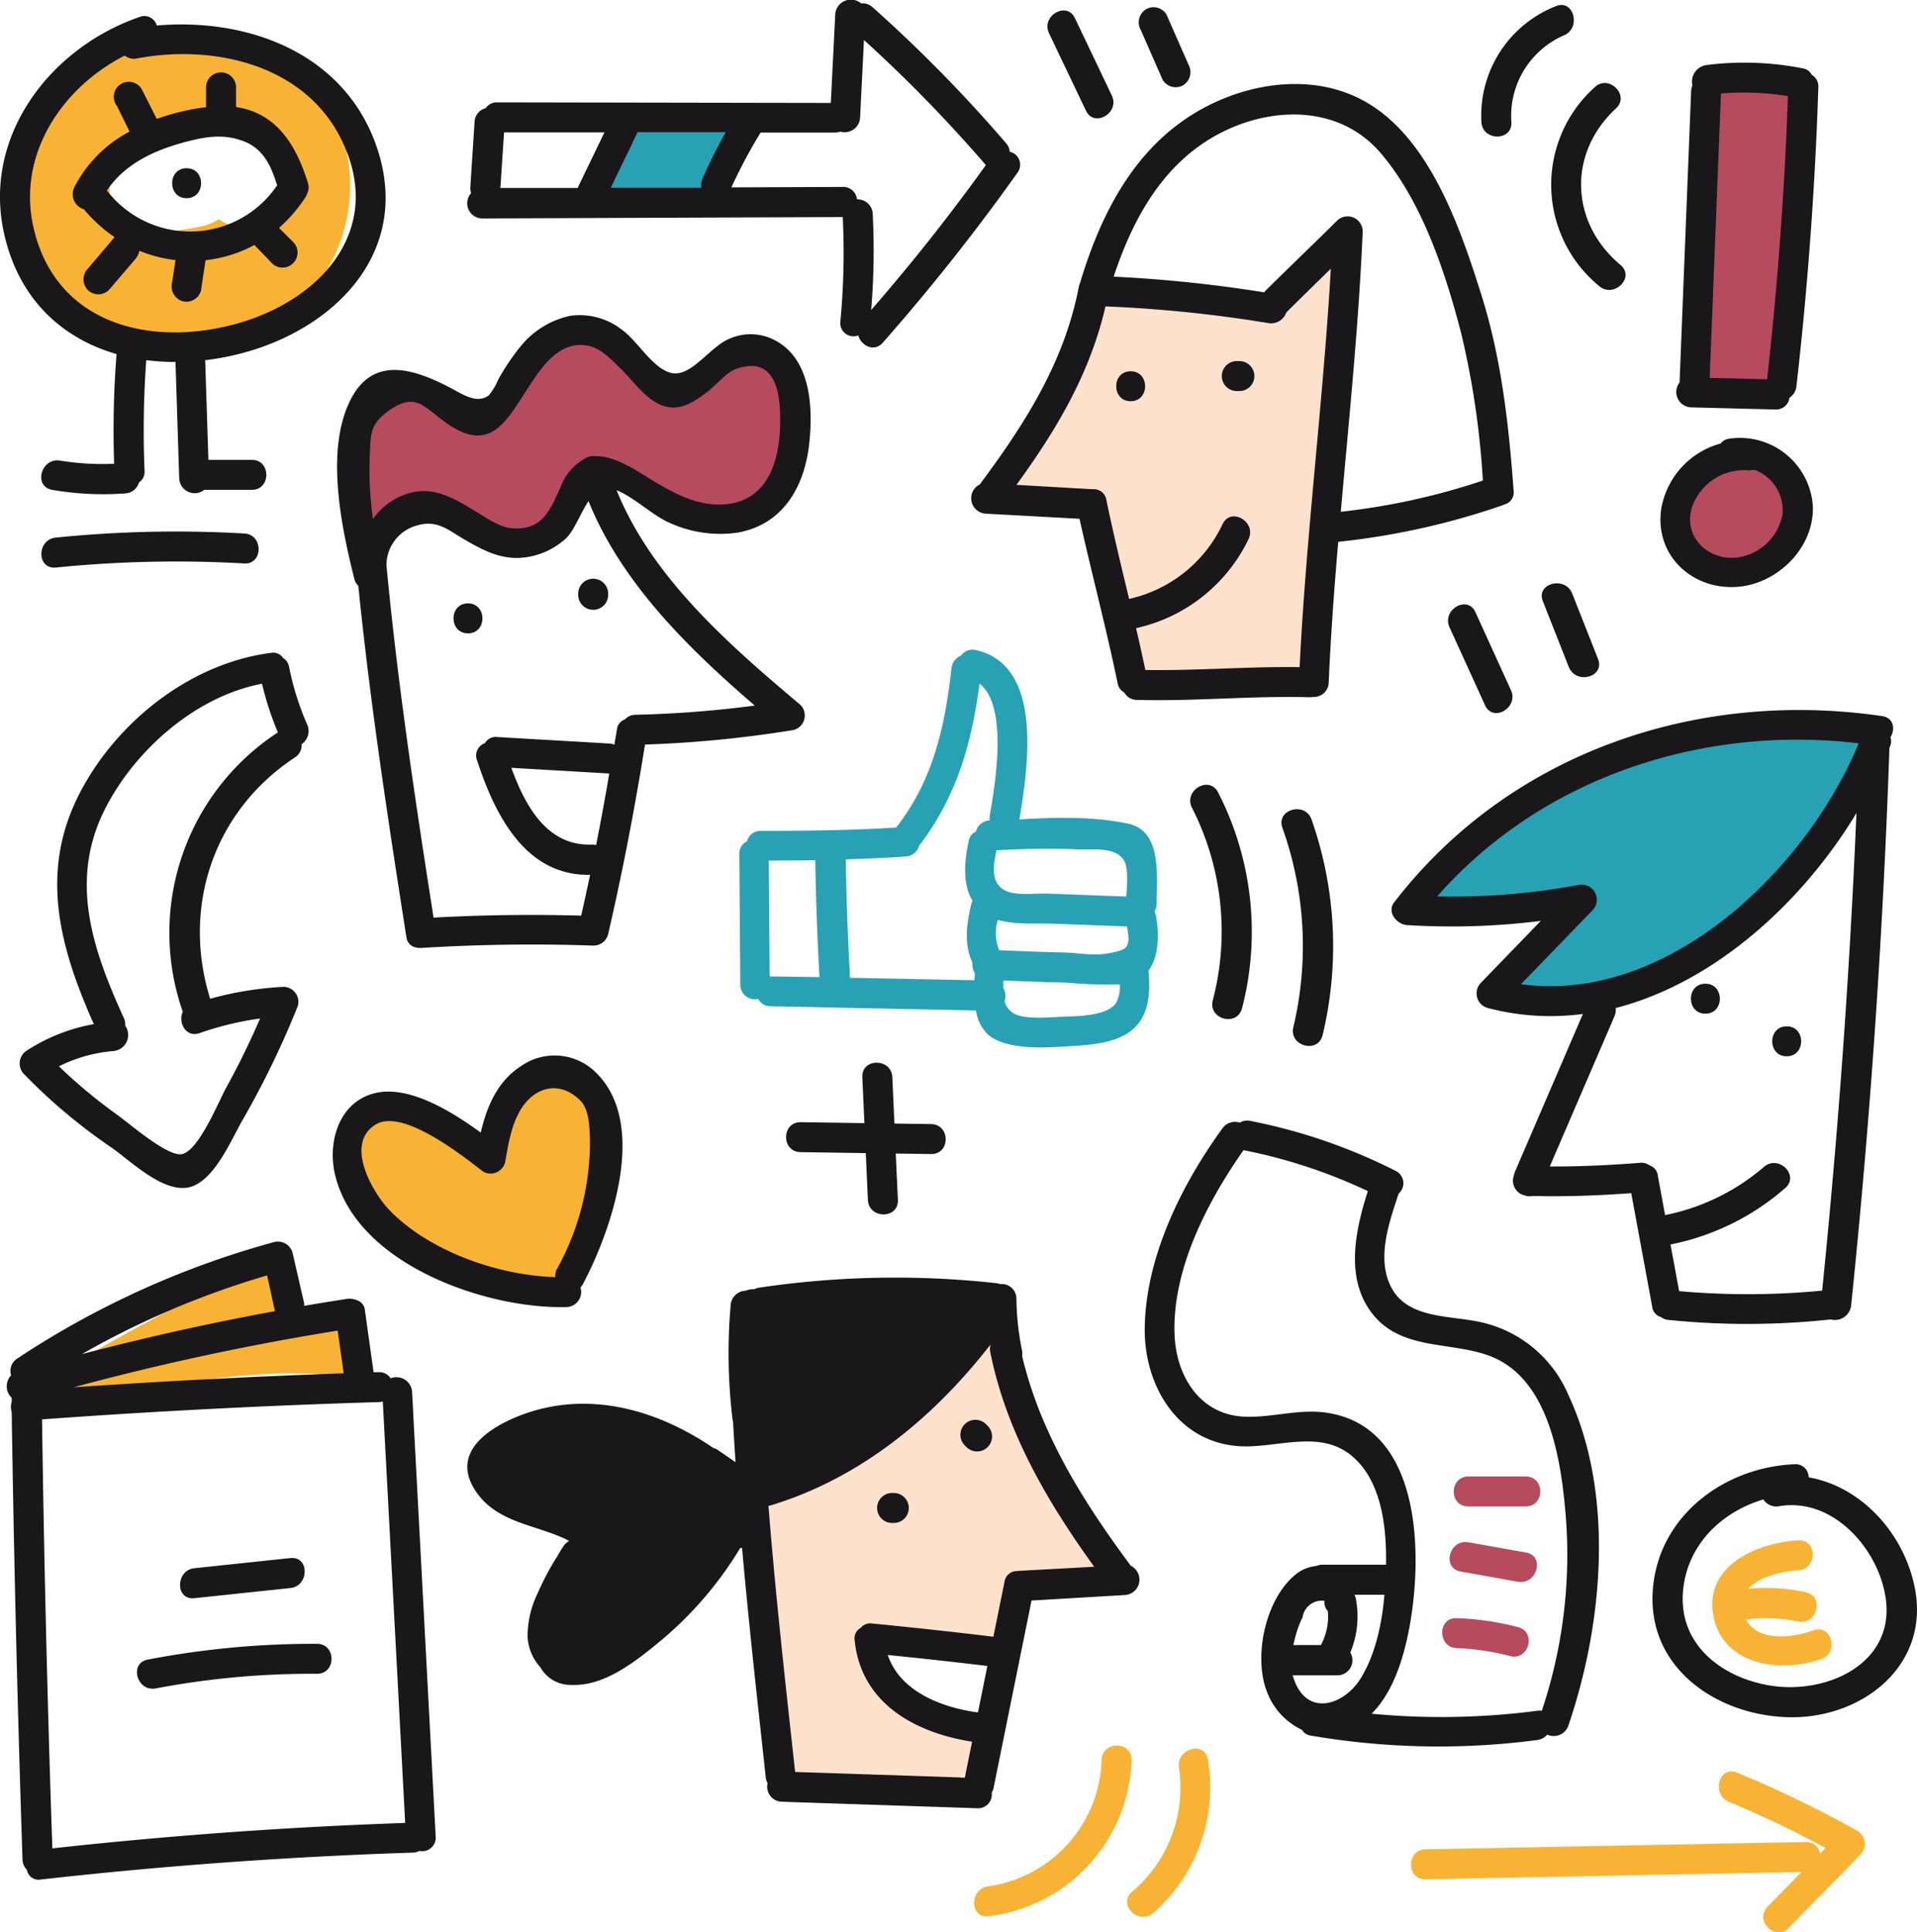
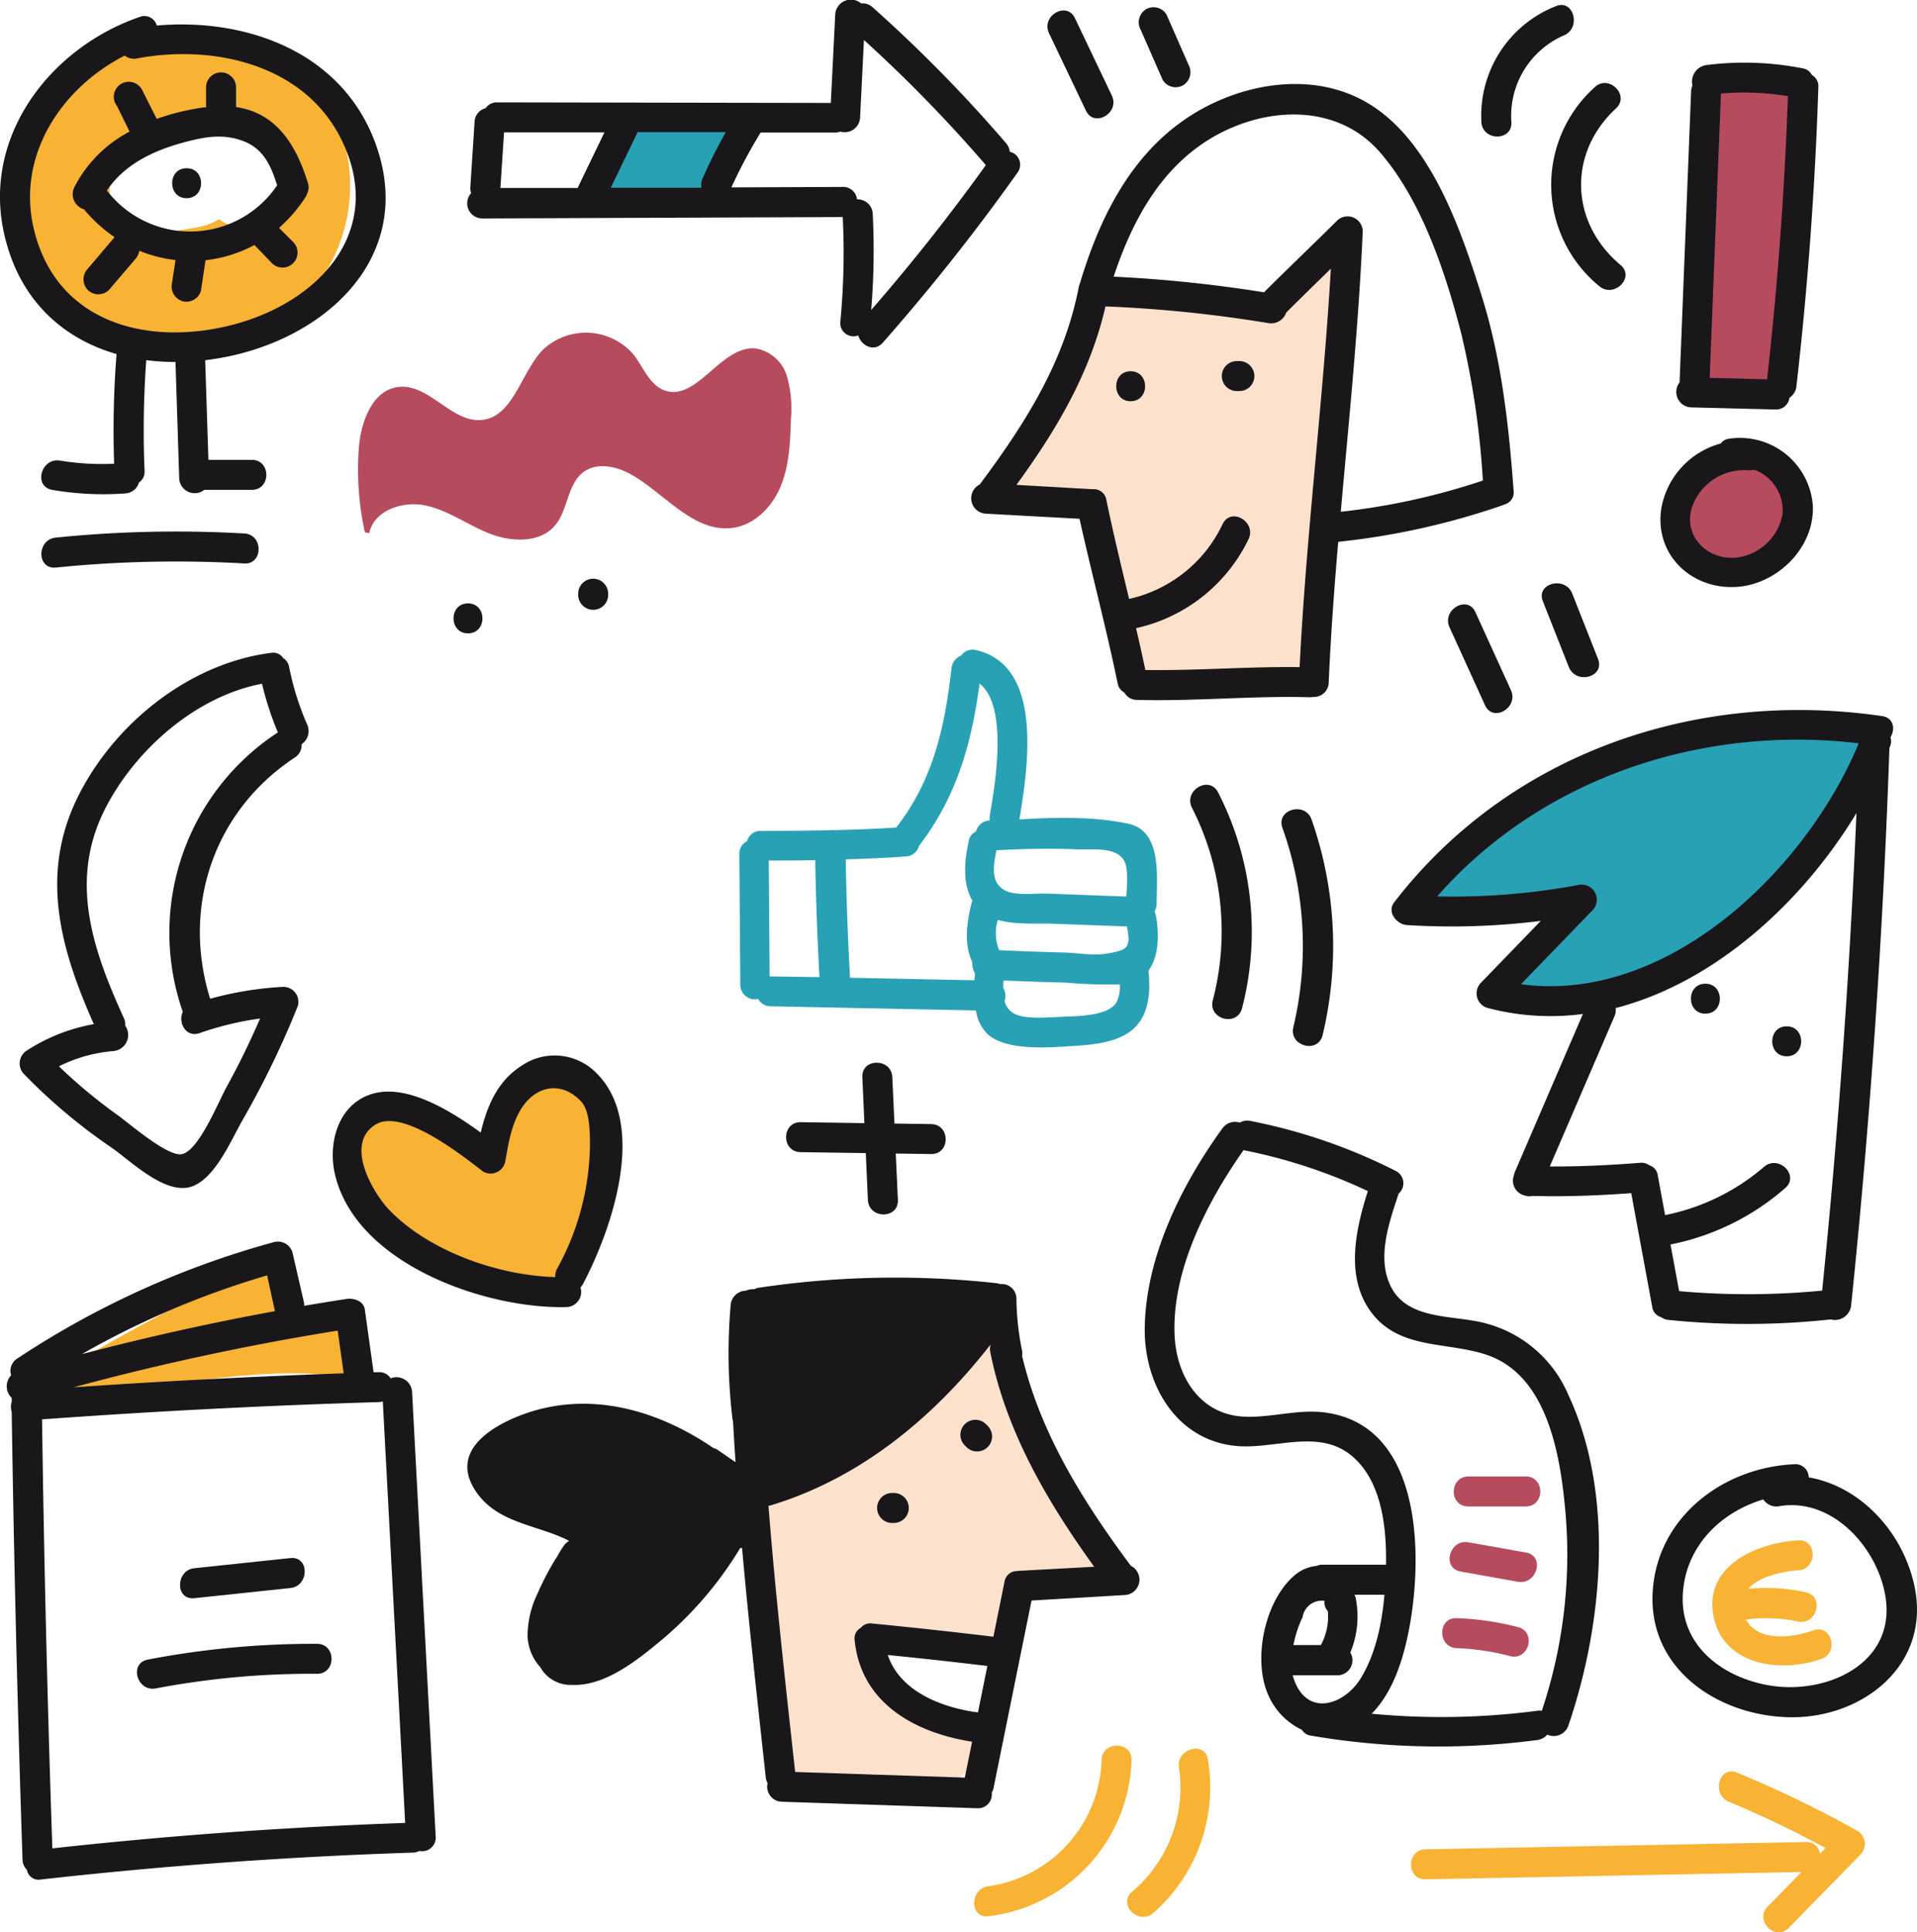
<svg xmlns="http://www.w3.org/2000/svg" viewBox="0 0 262.16 264.27">
  <defs>
    <style>.cls-1{fill:#28a1b4;}.cls-2{fill:#f8b334;}.cls-3{fill:#a41f35;opacity:0.8;}.cls-4{fill:#fce2cd;}.cls-5{fill:#1a171b;}</style>
  </defs>
  <title>Asset 40</title>
  <g id="Layer_2" data-name="Layer 2">
    <g id="Capa_1" data-name="Capa 1">
      <path class="cls-1" d="M86.33,16.91a43.77,43.77,0,0,0-5.7,11L97.17,28a2.79,2.79,0,0,0,1.74-.38,2.78,2.78,0,0,0,.8-1.4l3.38-10.12q-8.55.19-17.1-.28" />
      <path class="cls-2" d="M6.82,188.38Q22.76,178.91,39.57,171l.79,8,8.24.15a63,63,0,0,0,.64,9.6c-13.52-2.93-27.58,2.27-41.34.91-.77-.08-1.79-.72-1.32-1.33" />
      <path class="cls-2" d="M77.07,176a40.77,40.77,0,0,0,4.65-19.92c-.09-3.39-1.06-7.38-4.24-8.56-2.42-.9-5.22.33-6.91,2.28s-2.52,4.49-3.3,6.95q-7.18-3.38-14.62-6.18a2.44,2.44,0,0,0-1.6-.21,2.21,2.21,0,0,0-1,.92,11.89,11.89,0,0,0,2,15.34c3.86,3.24,8.38,6.88,13.25,8.16,4.19,1.11,9.06-.28,12.55,2.29" />
      <path class="cls-3" d="M233.34,13.15l-3.25,41a53.44,53.44,0,0,1,13,1.51A248.14,248.14,0,0,0,246,13.84c0-1.68-.31-3.72-1.86-4.35a4.25,4.25,0,0,0-2.31,0,87.36,87.36,0,0,0-9.37,2.18" />
      <path class="cls-3" d="M237.72,62.66A14.36,14.36,0,0,0,230,65.31a4.89,4.89,0,0,0-2.27,3.12,5.75,5.75,0,0,0,.65,2.88,15.18,15.18,0,0,0,2.83,4.85A7.85,7.85,0,1,0,236,62.87" />
      <path class="cls-2" d="M41.56,9.73A19.55,19.55,0,0,0,23.64,4.63,19.48,19.48,0,0,0,9.23,10,24.52,24.52,0,0,0,2.11,27.61c0,5,1.43,10.22,4.93,13.81,4.18,4.29,10.52,5.63,16.5,6a30.28,30.28,0,0,0,6.84-.2c8.58-1.42,15.48-9,17.09-17.56A22.52,22.52,0,0,0,41.56,9.73ZM38.33,28.19c-1.64,2.59-5.68,3.8-8.28,1.86l-.1-.08a6.51,6.51,0,0,1-1.82.84c-1.95.55-4,.63-5.93,1.19-6.72,1.91-10-7.9-4.24-11.12s12.78-5.22,18.5-1C39.08,21.84,40.18,25.27,38.33,28.19Z" />
      <path class="cls-4" d="M135.59,179.54A200.81,200.81,0,0,1,111,198.74c-2.93,1.94-6.08,4-7.41,7.26-.94,2.3-.83,4.88-.66,7.36a215.22,215.22,0,0,0,3.68,27.52,3.67,3.67,0,0,0,.76,1.87,3.72,3.72,0,0,0,2.44.83c4.41.39,8.82.79,13.24,1,2.74.12,5.66.13,8-1.33s3.55-4.94,1.78-7l-8.05-4c-3.19-1.59-6.95-4.37-5.94-7.79a77.61,77.61,0,0,0,18.43,1,32.16,32.16,0,0,0,2.4-9.36A60.87,60.87,0,0,0,153,215.7a97.35,97.35,0,0,1-17.52-36.52" />
      <path class="cls-5" d="M122,208.31h.23a2,2,0,0,0,0-4.1H122a2,2,0,0,0,0,4.1Z" />
      <path class="cls-5" d="M153.8,218.17a2.11,2.11,0,0,0,.85-4c-6.47-8.7-12.37-18.07-14.87-28.7a2.17,2.17,0,0,0,0-.7,37.26,37.26,0,0,1-.78-7.13,2,2,0,0,0-2.22-2,2.25,2.25,0,0,0-.54-.13,126.25,126.25,0,0,0-32.44.62,2,2,0,0,0-.64.21,2.44,2.44,0,0,0-1.16.2,2.12,2.12,0,0,0-2.08,2,75.77,75.77,0,0,0,.25,15.54,2.28,2.28,0,0,0,.08.35q.15,2.79.34,5.57l-2.45-1.69a1.59,1.59,0,0,0-.56-.24c-8-5.47-17.87-8.18-27.33-4.1-4,1.74-8.22,4.91-5.45,9.58,2.89,4.86,8.58,4.91,13,7.19l-.05.08a2.16,2.16,0,0,0-.66.62,14.43,14.43,0,0,0-.88,1.45l-.14.2a36.73,36.73,0,0,0-2.52,4.79,13.43,13.43,0,0,0-1.4,6,6.74,6.74,0,0,0,1.75,4.17,4.73,4.73,0,0,0,4.27,2.41c4.6.21,9-3.41,12.34-6.17A50.52,50.52,0,0,0,101.07,212a2.18,2.18,0,0,0,.11-.23l.3-.06c.93,10.47,2.1,20.92,3.24,31.37a2.19,2.19,0,0,0,.25.82,2.06,2.06,0,0,0,1.94,2.54l26.71.89a1.88,1.88,0,0,0,2-2.14,2,2,0,0,0,.26-.65q2.59-12.81,5.19-25.62Zm-66.7-10.94s0-.09,0-.14h0Zm46.64,27c-5-.68-10.67-2.88-12.33-7.86q6.82.68,13.62,1.5Zm5.37-19.34a1.71,1.71,0,0,0-1.74,1.47l-1.52,7.51q-8.28-1-16.59-1.81a1.67,1.67,0,0,0-1.54.59,1.63,1.63,0,0,0-.84,1.72c.87,8.63,8.31,12.65,16.06,13.86l-1,4.91-23.2-.77c-1.33-12.13-2.69-24.27-3.65-36.43l.19,0c12.31-3.69,22.36-12,30.15-22l0,.14a2.16,2.16,0,0,0,0,.87c2.16,10.84,7.8,20.48,14.21,29.35l-10.33.56Z" />
      <path class="cls-5" d="M134.84,194.8a2,2,0,1,0-2.9,2.9l.23.23a2,2,0,0,0,2.9-2.9Z" />
      <path class="cls-3" d="M49.9,72.81a39.7,39.7,0,0,1-.83-11.48c.27-3.64,1.87-8.05,5.5-8.41,4.17-.42,7.25,5,11.41,4.51S71.2,51.2,74.08,48a8.58,8.58,0,0,1,12.59.53c1.31,1.7,2.1,4,4.1,4.83,4.49,1.76,7.78-6.15,12.58-5.7a5.42,5.42,0,0,1,4.25,3.75,15.93,15.93,0,0,1,.56,5.92c-.09,3-.2,6.17-1.32,9s-3.48,5.38-6.49,5.85C95,73,91.11,67.69,86.48,65c-2-1.19-4.75-1.84-6.66-.45-2.26,1.65-2.11,5.17-3.91,7.31C73.86,74.3,70,74.16,67,73s-5.63-3.17-8.76-3.85-7.1.64-7.74,3.77" />
      <path class="cls-5" d="M79.07,81.21v.15a2,2,0,0,0,4.1,0v-.15a2,2,0,1,0-4.1,0Z" />
      <path class="cls-5" d="M64,82.53c-2.64,0-2.64,4.1,0,4.1S66.63,82.53,64,82.53Z" />
-       <path class="cls-5" d="M105.28,46.22a7.13,7.13,0,0,0-5.61.15c-2.69,1.15-5.25,5.4-8,4.61-2.54-.73-4.51-4.41-6.7-5.94a9.36,9.36,0,0,0-7-1.84,11.94,11.94,0,0,0-6.73,4.12,31,31,0,0,0-3.1,4.59,8.72,8.72,0,0,1-1.29,2.16c-1.66,1.24-3.57-.15-5.37-1.08-4.82-2.5-10.47-4.44-13.56,1.73-3.46,6.89-1.24,17.33.52,24.4a1.93,1.93,0,0,0,.56,1c1.63,16.12,4.06,32,6.58,48.07A1.6,1.6,0,0,0,57,129.61a2.1,2.1,0,0,0,.59.05c7.86-.48,15.69-.6,23.56-.32a2.07,2.07,0,0,0,2-1.5c2-8.63,3.66-17.28,5.06-26a158.48,158.48,0,0,0,20.36-2,2.06,2.06,0,0,0,.9-3.42c-9.66-8.13-20.3-17.37-25.15-29.37,2.35.93,5,3.49,7.16,4.42a16.65,16.65,0,0,0,9.4,1.38c6-1.07,8.95-5.94,9.72-11.62C111.26,56,111.05,48.59,105.28,46.22ZM81.52,115.59a2.11,2.11,0,0,0-.6-.07c-6.16.23-9.12-5.38-11-10.5l13.4.78h0C82.77,109.07,82.17,112.33,81.52,115.59Zm21.7-19.08a151.49,151.49,0,0,1-16.33,1.26,1.93,1.93,0,0,0-1.43.63,1.62,1.62,0,0,0-1.09,1.38c-.11.7-.24,1.39-.35,2.08a2.16,2.16,0,0,0-.69-.16L68,100.81a1.73,1.73,0,0,0-1.69.84A1.79,1.79,0,0,0,65.24,104c2.39,7.3,6.55,15.85,15.46,15.65-.39,1.86-.8,3.73-1.22,5.59q-10.11-.28-20.19.27c-2.51-16.06-4.91-32-6.44-48.19A5.64,5.64,0,0,1,57,71.88c2.58-.76,4,.37,6.07,1.65C65.58,75,68,76.42,71,76.31a10.19,10.19,0,0,0,6.3-2.58c1.16-1,2.05-3.48,3.18-5.19C85,79.73,94.11,88.66,103.22,96.51ZM98.94,69c-4.2.24-7.9-2.17-11.31-4.28-2.38-1.47-4.39-2.37-6.12-2.31a2.33,2.33,0,0,0-1.68.4,7.36,7.36,0,0,0-3.16,3.79c-1.35,2.92-2.34,5.83-6.34,5.68-1.92-.07-3.59-1.31-5.16-2.26-2.5-1.51-5.17-3.22-8.23-2.78A9,9,0,0,0,51,71a49.56,49.56,0,0,1-.45-8.24C50.7,59.3,50.51,58,53.42,56,56.9,53.67,58,55.69,61,57.83c6.23,4.41,8.32-.41,11.55-5.29,1.77-2.67,4.2-6.12,8.07-5.2,1.72.41,3.13,2,4.33,3.15,1.79,1.76,3.7,4.67,6.36,5.18,2.08.4,3.9-.92,5.46-2.1,1.17-.89,2.54-2.64,3.92-3.12,5.31-1.85,6,3.26,6,6.76C106.76,62.5,105.28,68.61,98.94,69Z" />
      <path class="cls-1" d="M255.39,99.3a71.16,71.16,0,0,0-50.08,12.08c-4.75,3.33-9.21,7.42-11.48,12.75a171.29,171.29,0,0,0,22.79-.31A35.14,35.14,0,0,0,205,135.51a47.27,47.27,0,0,0,52.13-36.64" />
      <path class="cls-5" d="M190.64,123.45c-1,1.33.4,3,1.77,3.08a98.22,98.22,0,0,0,18.3-.57l-8.2,8.48a2.07,2.07,0,0,0,.9,3.42,33.66,33.66,0,0,0,13.06.83l-9.39,21.81s0,.08,0,.12a2.12,2.12,0,0,0-.1.32v0a2.07,2.07,0,0,0,1.6,2.59,1.77,1.77,0,0,0,1,.05c4.49.12,9-.05,13.5-.38l2.87,15.55a1.67,1.67,0,0,0,1.19,1.4,2.1,2.1,0,0,0,1.05.39,106.2,106.2,0,0,0,22.17-.07,2.23,2.23,0,0,0,2.79-1.89q3.93-38,5.24-76.28l.08-.2a1.76,1.76,0,0,0,.06-1.25c.67-1.09.47-2.66-1.12-2.9C232.07,94.24,206.42,102.94,190.64,123.45Zm58.55,53.08a105.68,105.68,0,0,1-19.56.07l-1.18-6.38a33.82,33.82,0,0,0,15.69-7.72c2-1.73-.91-4.61-2.9-2.9a29.6,29.6,0,0,1-13.53,6.6l-1-5.42a1.67,1.67,0,0,0-1.17-1.4,1.79,1.79,0,0,0-1.26-.33c-4.1.32-8.23.52-12.34.5L220.79,139a2.14,2.14,0,0,0,.16-1.12c13.57-3.5,25.56-14.47,32.93-26.67Q252.5,143.91,249.19,176.53Zm5-74.86C247,119,228,137.35,208,134.62l9.82-10.15a2.07,2.07,0,0,0-2-3.42,93.49,93.49,0,0,1-19.28,1.56C210.85,106.33,232.83,99.13,254.19,101.67Z" />
      <path class="cls-5" d="M233.22,134.55c-2.64,0-2.64,4.1,0,4.1S235.86,134.55,233.22,134.55Z" />
      <path class="cls-5" d="M244.34,144.48c2.64,0,2.64-4.1,0-4.1S241.7,144.48,244.34,144.48Z" />
      <path class="cls-4" d="M183,32.43q-3.22,3.76-6.78,7.2a7.93,7.93,0,0,1-3.15,2.15,8.22,8.22,0,0,1-3,.1l-19.55-1.82q-7,15.17-15,29.82l13.05.66a2.88,2.88,0,0,1,3.34,3l3.84,20.72a143.81,143.81,0,0,1,24.78-1.75c-4-20.07,4.88-40.65,3.15-61" />
      <path class="cls-5" d="M152.84,93.44a1.75,1.75,0,0,0,.93,1.29,1.92,1.92,0,0,0,1.7,1c7.88.22,15.75-.58,23.63-.36a2.17,2.17,0,0,0,.53-.05,2,2,0,0,0,2.08-2c.28-6.42.75-12.82,1.3-19.21a100.86,100.86,0,0,0,22.48-5l.22-.1A1.7,1.7,0,0,0,207,67.17c-.67-9.12-1.67-18.16-4.44-26.92-2.87-9.1-7.08-21.51-16-26.43-7.77-4.29-17.81-2.22-24.77,2.69-7.51,5.29-11.56,13.72-14.12,22.3a2.22,2.22,0,0,0-.14.45c-2,10.31-7.34,18.67-13.54,27a2.11,2.11,0,0,0,.85,4l12.79.7C149.29,78.43,151.28,85.88,152.84,93.44Zm11.53-73.73c7.37-5.07,18.13-6.13,24.43,1.21,5.68,6.62,8.91,16.45,11.06,24.81a115.58,115.58,0,0,1,2.93,20A93.09,93.09,0,0,1,183.36,70c1.13-12.78,2.45-25.55,3-38.38a2.07,2.07,0,0,0-3.5-1.45c-3.31,3.3-6.7,6.51-10,9.81a187.86,187.86,0,0,0-20.56-2.14C154.62,30.83,158.14,24,164.37,19.71Zm-13.19,22.2a181.51,181.51,0,0,1,22.31,2.29,2.19,2.19,0,0,0,2.41-1.45c2-2,4.06-4,6.1-6C180.94,55,178.63,73,177.73,91.25c-7-.1-14.06.5-21.1.39q-.6-2.87-1.27-5.72a22.43,22.43,0,0,0,15.38-12.17c1.14-2.36-2.39-4.45-3.54-2.07a18.62,18.62,0,0,1-12.79,10.24c-1.08-4.5-2.17-9-3.11-13.54a1.72,1.72,0,0,0-1.73-1.47l-.24,0L139,66.32C144.48,58.8,149.08,51.06,151.18,41.91Z" />
      <path class="cls-5" d="M154.62,54.88c2.64,0,2.64-4.1,0-4.1S152,54.88,154.62,54.88Z" />
      <path class="cls-5" d="M169.14,53.49h.35a2,2,0,0,0,0-4.1h-.35a2,2,0,0,0,0,4.1Z" />
      <path class="cls-1" d="M135.18,141.56c2.54,2.1,7.79,1.75,10.82,1.56s7.09-.36,9.31-2.7c1.92-2,2-5,1.75-7.66,1.5-2,1.45-5.27,1-7.6a2.15,2.15,0,0,0-.17-.49,2,2,0,0,0,.28-1c0-3.78.79-10-3.87-11s-9.92-.89-14.89-.59c1.18-7.14,3.31-21-5.89-23.15a1.94,1.94,0,0,0-2.09.74,2.11,2.11,0,0,0-1.31,1.75c-.9,8-2.5,15.3-7.56,21.77l0,0c-6.17.39-12.33.45-18.51.46a1.87,1.87,0,0,0-1.89,1.43,1.83,1.83,0,0,0-1.05,1.75l.13,17.86a2,2,0,0,0,2.45,1.95,1.9,1.9,0,0,0,1.72,1l28.06.57A5.59,5.59,0,0,0,135.18,141.56Zm17.45-4.38c-1.21,1.84-5.5,1.81-7.34,1.89s-5.07.39-6.57-.41a2.66,2.66,0,0,1-1.33-1.71,2.32,2.32,0,0,0-.19-1.84c0-.34,0-.68.06-1,2.84.12,5.68.23,8.53.29a62.74,62.74,0,0,0,7.34.24A4.48,4.48,0,0,1,152.63,137.18Zm-1-6.8c-1.75.38-4.07,0-5.87-.09-3-.07-6.08-.18-9.12-.32a6.12,6.12,0,0,1-.18-4.15c2.41.7,5.28.44,7.66.53l10,.37C154.74,129.84,154,129.89,151.66,130.39Zm-4.08-14.2c1.87.08,5-.39,6.16,1.5.61,1,.42,3.33.33,4.95l-10.7-.4c-1.63-.06-4.1.29-5.62-.31-2.42-1-1.83-3.65-1.45-5.62C140.07,116.1,143.82,116,147.58,116.19Zm-42.22,17.37h-.08q-.06-7.92-.12-15.84,3.18,0,6.36-.06.13,8,.58,16ZM133,123.22a2.15,2.15,0,0,0-.19.51c-.62,2.69-1,5.38.17,7.92a2.32,2.32,0,0,0,.33,1.43c0,.33,0,.68-.06,1l-17-.34q-.46-8.09-.59-16.2c2.73-.08,5.46-.19,8.18-.39a2,2,0,0,0,1.86-1.48c5.16-6.74,7.17-14,8.26-22.17,4.08,3.2,2,14.49,1.39,18.09a2.21,2.21,0,0,0,0,.63h0a2,2,0,0,0-1.87,1.51,1.7,1.7,0,0,0-1,1.33C131.87,117.76,131.62,120.94,133,123.22Z" />
      <path class="cls-5" d="M210.23,238a2.13,2.13,0,0,0,1.37-.74,2.11,2.11,0,0,0,2.88-1.23c4.73-13.83,6.37-31.61,0-45.24a17,17,0,0,0-12.88-10.12c-3.84-.71-9.12-.5-11.28-4.48s-.34-9,.95-12.93a1.88,1.88,0,0,0-.39-3.1A76.3,76.3,0,0,0,171,153.32a2,2,0,0,0-1.45.23,2.11,2.11,0,0,0-2.38.79c-5.59,7.71-10.5,17.59-10.62,27.32-.1,7.75,4.37,15.44,12.65,16.13,5.14.43,11.09-2.37,15.56,1.26,4,3.24,4.79,9.26,4.79,14.07,0,.29,0,.6,0,.9h-8.68a2.08,2.08,0,0,0-.85.17,5.35,5.35,0,0,0-2.83,1.16c-4.24,3.44-5.93,11.63-3.74,16.51a9.38,9.38,0,0,0,4.59,4.74,1.69,1.69,0,0,0,1.25.8A103.48,103.48,0,0,0,210.23,238Zm-32.09-16.85a2.67,2.67,0,0,1,3-2.19,1.71,1.71,0,0,0,.45,1.41,8.19,8.19,0,0,1-.95,4.64h-3.76c.06-.32.13-.62.21-.92A15,15,0,0,1,178.14,221.19Zm-1.35,8h6.16a2.06,2.06,0,0,0,1.71-3.12,12.79,12.79,0,0,0,.76-7.34,2.06,2.06,0,0,0-.19-.56h4.1c-.35,4-1.22,8.11-3.23,11.41-2.24,3.67-7.4,5.44-9.2,0C176.86,229.43,176.82,229.29,176.79,229.14Zm10.78,5.26c3-3,4.39-7.7,5.14-11.64,1.87-9.86,1.86-27.73-11.44-29.56-3.8-.52-7.5.77-11.28.55-6-.36-9.14-5.62-9.36-11.19-.36-8.84,4.43-18.14,9.43-25.25a72.48,72.48,0,0,1,17,5.6c-1.68,5.24-3.1,11.69.39,16.47,3.86,5.29,10.43,4.07,15.91,5.94,8.54,2.91,10.15,14.47,10.78,22.2A67.21,67.21,0,0,1,210.85,234a2,2,0,0,0-.63,0A100.81,100.81,0,0,1,187.57,234.4Z" />
      <path class="cls-3" d="M200.79,206.05h7.87c2.64,0,2.64-4.1,0-4.1h-7.87C198.15,202,198.14,206.05,200.79,206.05Z" />
      <path class="cls-3" d="M208.71,212.36l-7.9-1.41c-2.58-.46-3.69,3.49-1.09,4l7.9,1.41C210.2,216.77,211.3,212.82,208.71,212.36Z" />
      <path class="cls-3" d="M207.61,222.56a38.79,38.79,0,0,0-8.4-1.23c-2.64-.1-2.63,4,0,4.1a33.56,33.56,0,0,1,7.31,1.09C209.07,227.18,210.16,223.23,207.61,222.56Z" />
      <path class="cls-5" d="M261.91,217.45c-1.37-7.51-7.23-14.1-14.56-15.38a1.81,1.81,0,0,0-2-1.79c-9.75.44-18.78,7.27-19.34,17.53-.57,10.48,8.9,16.83,18.58,17.07C254.47,235.13,263.82,228,261.91,217.45Zm-20,13.07c-6.51-1.13-12.29-5.58-11.76-12.71.47-6.43,5.23-11,11-12.72a2.1,2.1,0,0,0,2.15.93c7.24-1.24,13.41,5.61,14.53,12.26C259.4,227.52,249.78,231.88,241.91,230.52Z" />
      <path class="cls-2" d="M248,223c-2.8,1-7.58,1.65-9.22-1.48a20.8,20.8,0,0,1,7.1.27c2.57.55,3.67-3.4,1.09-4a25.87,25.87,0,0,0-7.88-.48c1.54-1.75,4.84-2.4,6.83-2.52,2.62-.15,2.64-4.25,0-4.1-5.46.31-12.77,3.33-11.63,10.13,1.18,7,9.23,8.09,14.79,6.08C251.54,226.08,250.48,222.11,248,223Z" />
      <path class="cls-5" d="M127.32,153.75l-5-.07-.29-6.35c-.12-2.63-4.22-2.64-4.1,0l.28,6.29-8.73-.13c-2.64,0-2.64,4.06,0,4.1l8.92.13.29,6.41c.12,2.63,4.22,2.64,4.1,0l-.29-6.35,4.82.07C130,157.89,130,153.79,127.32,153.75Z" />
      <path class="cls-5" d="M231.23,55.72l11.54.29a1.84,1.84,0,0,0,1.95-1.61,2.09,2.09,0,0,0,.95-1.55q2.33-20.39,3-40.9a1.79,1.79,0,0,0-.89-1.7,1.72,1.72,0,0,0-1.29-.91,41.29,41.29,0,0,0-13.15-.44,2.29,2.29,0,0,0-1.89,2.79,2.13,2.13,0,0,0-.18.78l-1.58,39.84A2.11,2.11,0,0,0,231.23,55.72Zm13.28-42.58q-.69,19.42-2.85,38.74l-7.85-.2,1.54-38.89A37.49,37.49,0,0,1,244.51,13.15Z" />
      <path class="cls-5" d="M238.12,80.22c5.31-.68,10-5.5,9.8-11A10,10,0,0,0,236.5,60a1.66,1.66,0,0,0-1.18.66,11.22,11.22,0,0,0-8.12,8.84C226.16,76.1,231.71,81,238.12,80.22Zm-6.67-11a7.53,7.53,0,0,1,7.66-4.89,2,2,0,0,0,.75-.1,5.93,5.93,0,0,1,3.91,6.06,7.27,7.27,0,0,1-6.53,6C233.27,76.51,230.09,73.18,231.44,69.2Z" />
      <path class="cls-5" d="M203.09,96.47c1.09,2.4,4.63.32,3.54-2.07l-4.86-10.67c-1.09-2.4-4.63-.32-3.54,2.07Z" />
      <path class="cls-5" d="M211,82.25l3.55,9c1,2.43,4.93,1.37,4-1.09l-3.55-9C214,78.73,210,79.79,211,82.25Z" />
      <path class="cls-5" d="M71.33,145.77c-3.3,2.1-4.73,5.53-5.59,9.14-4.37-3.17-10.63-7-15.42-5.09-4.21,1.65-5.47,6.74-4.51,10.81,2.88,12.29,20.62,18.44,31.67,18.15a2.06,2.06,0,0,0,1.9-2.68,2.12,2.12,0,0,0,.35-.48c3.91-7.41,9-22,1.68-29A8,8,0,0,0,71.33,145.77Zm4.85,27.78a2,2,0,0,0-.24,1.13c-7.83-.22-17.24-3.53-22.68-9.16-2.2-2.28-6.26-9.05-1.87-11.72,3.7-2.25,11.92,4.33,14.68,6.45a2.06,2.06,0,0,0,3-1.23c.46-2.6.87-5.36,2.36-7.6,2-2.93,5.36-3.56,8-.81,1.24,1.29,1.22,4.17,1.25,5.72A35.89,35.89,0,0,1,76.18,173.55Z" />
      <path class="cls-5" d="M53.42,188.53a1.79,1.79,0,0,0-1.66-.84l-.67,0-1.2-8.59c-.17-1.18-1.55-1.58-2.52-1.43q-2.89.45-5.78.94a2.26,2.26,0,0,0,0-.37L40,171.32a2.08,2.08,0,0,0-2.52-1.43A121.35,121.35,0,0,0,2.36,185.82a2,2,0,0,0-.84,2.3,2.18,2.18,0,0,0,.08,3.08c0,.18,0,.36,0,.54a2.35,2.35,0,0,0,0,1.4q.46,30.62,1.48,61.22a2,2,0,0,0,.6,1.39,1.62,1.62,0,0,0,1.89,1.33q25.37-2.85,50.89-3.68a2.09,2.09,0,0,0,.9-.23,1.85,1.85,0,0,0,2.22-2l-3.23-60.87A2.14,2.14,0,0,0,53.42,188.53Zm-1.07,3.15,3.06,57.66q-24.19.83-48.25,3.48-1-29.33-1.41-58.68,23-1.67,46-2.36A2.16,2.16,0,0,0,52.35,191.69Zm-42.23-1.94A353.7,353.7,0,0,1,46.18,182l.82,5.84Q28.54,188.49,10.12,189.75Zm1.07-4.52a117.49,117.49,0,0,1,25.34-10.77l1.07,4.89Q24.28,181.78,11.18,185.22Z" />
      <path class="cls-5" d="M26.57,218.6l13.14-1.39c2.6-.27,2.63-4.38,0-4.1L26.57,214.5C24,214.78,23.94,218.88,26.57,218.6Z" />
      <path class="cls-5" d="M21.3,230.94a114.1,114.1,0,0,1,22.06-2c2.64,0,2.64-4.08,0-4.1A119.84,119.84,0,0,0,20.21,227C17.62,227.48,18.72,231.43,21.3,230.94Z" />
      <path class="cls-2" d="M150.65,240.73A18,18,0,0,1,135.18,258c-2.59.32-2.62,4.42,0,4.1a22.22,22.22,0,0,0,19.57-21.32C154.82,238.1,150.72,238.1,150.65,240.73Z" />
      <path class="cls-2" d="M161.23,241.76a18.64,18.64,0,0,1-6.42,17c-2,1.74.92,4.63,2.9,2.9a22.82,22.82,0,0,0,7.47-21C164.78,238.08,160.83,239.18,161.23,241.76Z" />
      <path class="cls-2" d="M254.05,250.45a150.51,150.51,0,0,0-16.53-8c-2.44-1-3.5,3-1.09,4a140.18,140.18,0,0,1,13.22,6.32l-.76.77a1.84,1.84,0,0,0-1.94-1.59l-52,1c-2.64.05-2.64,4.15,0,4.1l51.42-1-4.64,4.74c-1.85,1.89,1.05,4.79,2.9,2.9l9.77-10A2.07,2.07,0,0,0,254.05,250.45Z" />
      <path class="cls-5" d="M42,99.08a37.88,37.88,0,0,1-2.47-7.9A1.77,1.77,0,0,0,38.71,90a1.59,1.59,0,0,0-1.65-.7c-11,1.41-21.1,9.4-26.16,19.19-5.6,10.82-2.7,21.17,1.93,31.59a24.8,24.8,0,0,0-9.14,3.6,2.08,2.08,0,0,0-.42,3.22,76.9,76.9,0,0,0,12,10.08c2.69,1.88,7.47,6.64,11.07,5.27,3.2-1.22,5.33-6.47,6.9-9.17a122.41,122.41,0,0,0,7.5-15.51,2.06,2.06,0,0,0-2-2.59,46.31,46.31,0,0,0-10,1.63c-3.9-12.51.43-25.64,11.58-33a2,2,0,0,0,.93-1.82A2.17,2.17,0,0,0,42,99.08ZM25,138.4c-.68,1.43.39,3.56,2.29,2.91a42.32,42.32,0,0,1,8.28-2c-1.38,3.18-2.89,6.3-4.57,9.34-1.2,2.19-3.77,8.63-6.07,9.2-1.93.48-7.21-4.17-9-5.44a70.64,70.64,0,0,1-7.87-6.56,20.36,20.36,0,0,1,7.5-2.09,2.21,2.21,0,0,0,1.57-3.46,2.13,2.13,0,0,0-.19-1.05c-4.3-9.42-7.56-18.9-2.51-28.73,4.11-8,12.36-15.28,21.4-17A42.65,42.65,0,0,0,38,100.18,32.73,32.73,0,0,0,25,138.4Z" />
      <path class="cls-5" d="M15.94,48.43a132.93,132.93,0,0,0-.33,15A35.8,35.8,0,0,1,8.21,63c-2.58-.43-3.69,3.52-1.09,4a41,41,0,0,0,10,.49A2.05,2.05,0,0,0,19,66a1.77,1.77,0,0,0,.77-1.62A132.9,132.9,0,0,1,20,49.26a30.87,30.87,0,0,0,4,.25l.51,16A2.12,2.12,0,0,0,27.94,67h6.5c2.64,0,2.64-4.1,0-4.1H28.5l-.44-13.63a36.8,36.8,0,0,0,5-.95C46.33,44.8,56.57,33.9,51.34,19.6,46.76,7.1,33.73,2.43,21.44,3.49a1.76,1.76,0,0,0-2.35-1.17C7,6.49-2.23,18.37.47,31.53,2.38,40.79,8.41,46.26,15.94,48.43ZM17.06,7.6A2,2,0,0,0,18.7,8c10.55-2,23.1.83,28.1,11.32,5.9,12.36-3.22,22-14.86,25.07S7.58,44.25,4.58,31.12C2.32,21.17,8.44,12,17.06,7.6Z" />
      <path class="cls-5" d="M11.48,28.63a20.37,20.37,0,0,0,4.22,3.83l-.05,0L12,36.76a2.1,2.1,0,0,0,0,2.9,2.07,2.07,0,0,0,2.9,0l3.62-4.24a2.41,2.41,0,0,0,.54-1.12A18.44,18.44,0,0,0,24,35.57l-.47,3.11a2.12,2.12,0,0,0,1.43,2.52,2.07,2.07,0,0,0,2.52-1.43l.63-4.18a18.12,18.12,0,0,0,6.68-2.08L37.19,36a2.05,2.05,0,1,0,2.9-2.9l-1.93-1.93A20.45,20.45,0,0,0,41.76,27a2.09,2.09,0,0,0,.26-.56A1.85,1.85,0,0,0,42.1,25c-1.77-5.75-4.67-9.6-9.82-10.36,0,0,0-.08,0-.12V11.95a2,2,0,1,0-4.1,0v2.62s0,.08,0,.12l-.29,0a32.49,32.49,0,0,0-6.46,1.57l-1.94-3.85A2.05,2.05,0,1,0,16,14.5L17.72,18a17.71,17.71,0,0,0-7.58,7.66A2.16,2.16,0,0,0,11.48,28.63Zm13.64-9.15c2.84-.76,5.31-1.23,8.1-.2s3.83,3.35,4.68,6.07a14.36,14.36,0,0,1-23.28.71C17,22.51,20.9,20.62,25.13,19.48Z" />
      <path class="cls-5" d="M25.52,27.11c2.64,0,2.64-4.1,0-4.1S22.88,27.11,25.52,27.11Z" />
      <path class="cls-5" d="M7.64,77.63a163.23,163.23,0,0,1,25.75-.56c2.64.15,2.63-4,0-4.1a163.23,163.23,0,0,0-25.75.56C5,73.79,5,77.89,7.64,77.63Z" />
      <path class="cls-5" d="M163,110.47a37.22,37.22,0,0,1,2.85,26.37c-.65,2.56,3.3,3.65,4,1.09a41.73,41.73,0,0,0-3.26-29.53C165.37,106,161.83,108.12,163,110.47Z" />
      <path class="cls-5" d="M176.87,140.51c-.6,2.57,3.35,3.66,4,1.09a52.21,52.21,0,0,0-1.51-29.51c-.86-2.47-4.83-1.41-4,1.09A48.1,48.1,0,0,1,176.87,140.51Z" />
      <path class="cls-5" d="M65.93,29.88l49.32-.19h0A98.91,98.91,0,0,1,114.92,44a1.81,1.81,0,0,0,2.45,1.88c.39,1.38,2.15,2.35,3.35,1a284.07,284.07,0,0,0,18.44-23.28,1.81,1.81,0,0,0-1.07-2.84,2.07,2.07,0,0,0-.52-1.19A195.5,195.5,0,0,0,119.34,1a2,2,0,0,0-1.57-.53A2.15,2.15,0,0,0,114.22,2l-.6,12.08L68,14a1.85,1.85,0,0,0-1.59.8,2,2,0,0,0-1.51,1.87l-.58,8.92a2,2,0,0,0,.11.83A2.07,2.07,0,0,0,65.93,29.88Zm2.51-4.29.49-7.48,13.73,0-3.55,7.35a2.27,2.27,0,0,0-.09.25l-10.61,0C68.42,25.71,68.43,25.65,68.44,25.58Zm27.49.08-12.4,0,3.61-7.47s0-.08,0-.12l12.11,0a71.34,71.34,0,0,0-3.19,6.38A2.14,2.14,0,0,0,95.93,25.67Zm38.75-3.25c0,.06.1.1.15.15q-7.38,10.28-15.69,19.83a98.91,98.91,0,0,0,.21-13.13,2.06,2.06,0,0,0-2.15-2,1.89,1.89,0,0,0-2-1.7l-15.18.06a71.2,71.2,0,0,1,4-7.5H114.2a2.1,2.1,0,0,0,.71-.13,2.11,2.11,0,0,0,2.71-1.9l.53-10.63A195.46,195.46,0,0,1,134.68,22.42Z" />
      <path class="cls-5" d="M148.51,15.14c1.13,2.38,4.67.3,3.54-2.07L147,2.48c-1.13-2.38-4.67-.3-3.54,2.07Z" />
      <path class="cls-5" d="M159,10.92a2.07,2.07,0,0,0,2.8.74,2.1,2.1,0,0,0,.74-2.8L159.53,2a2.07,2.07,0,0,0-2.8-.74,2.1,2.1,0,0,0-.74,2.8Z" />
      <path class="cls-5" d="M218.72,39.15c2,1.68,4.92-1.2,2.9-2.9-6.9-5.78-7.27-15.26-.62-21.43,1.94-1.8-1-4.69-2.9-2.9A17.92,17.92,0,0,0,218.72,39.15Z" />
      <path class="cls-5" d="M206.69,16.7a12,12,0,0,1,7.18-11.86c2.41-1,1.35-5-1.09-4A16.09,16.09,0,0,0,202.59,16.7C202.74,19.32,206.84,19.34,206.69,16.7Z" />
    </g>
  </g>
</svg>